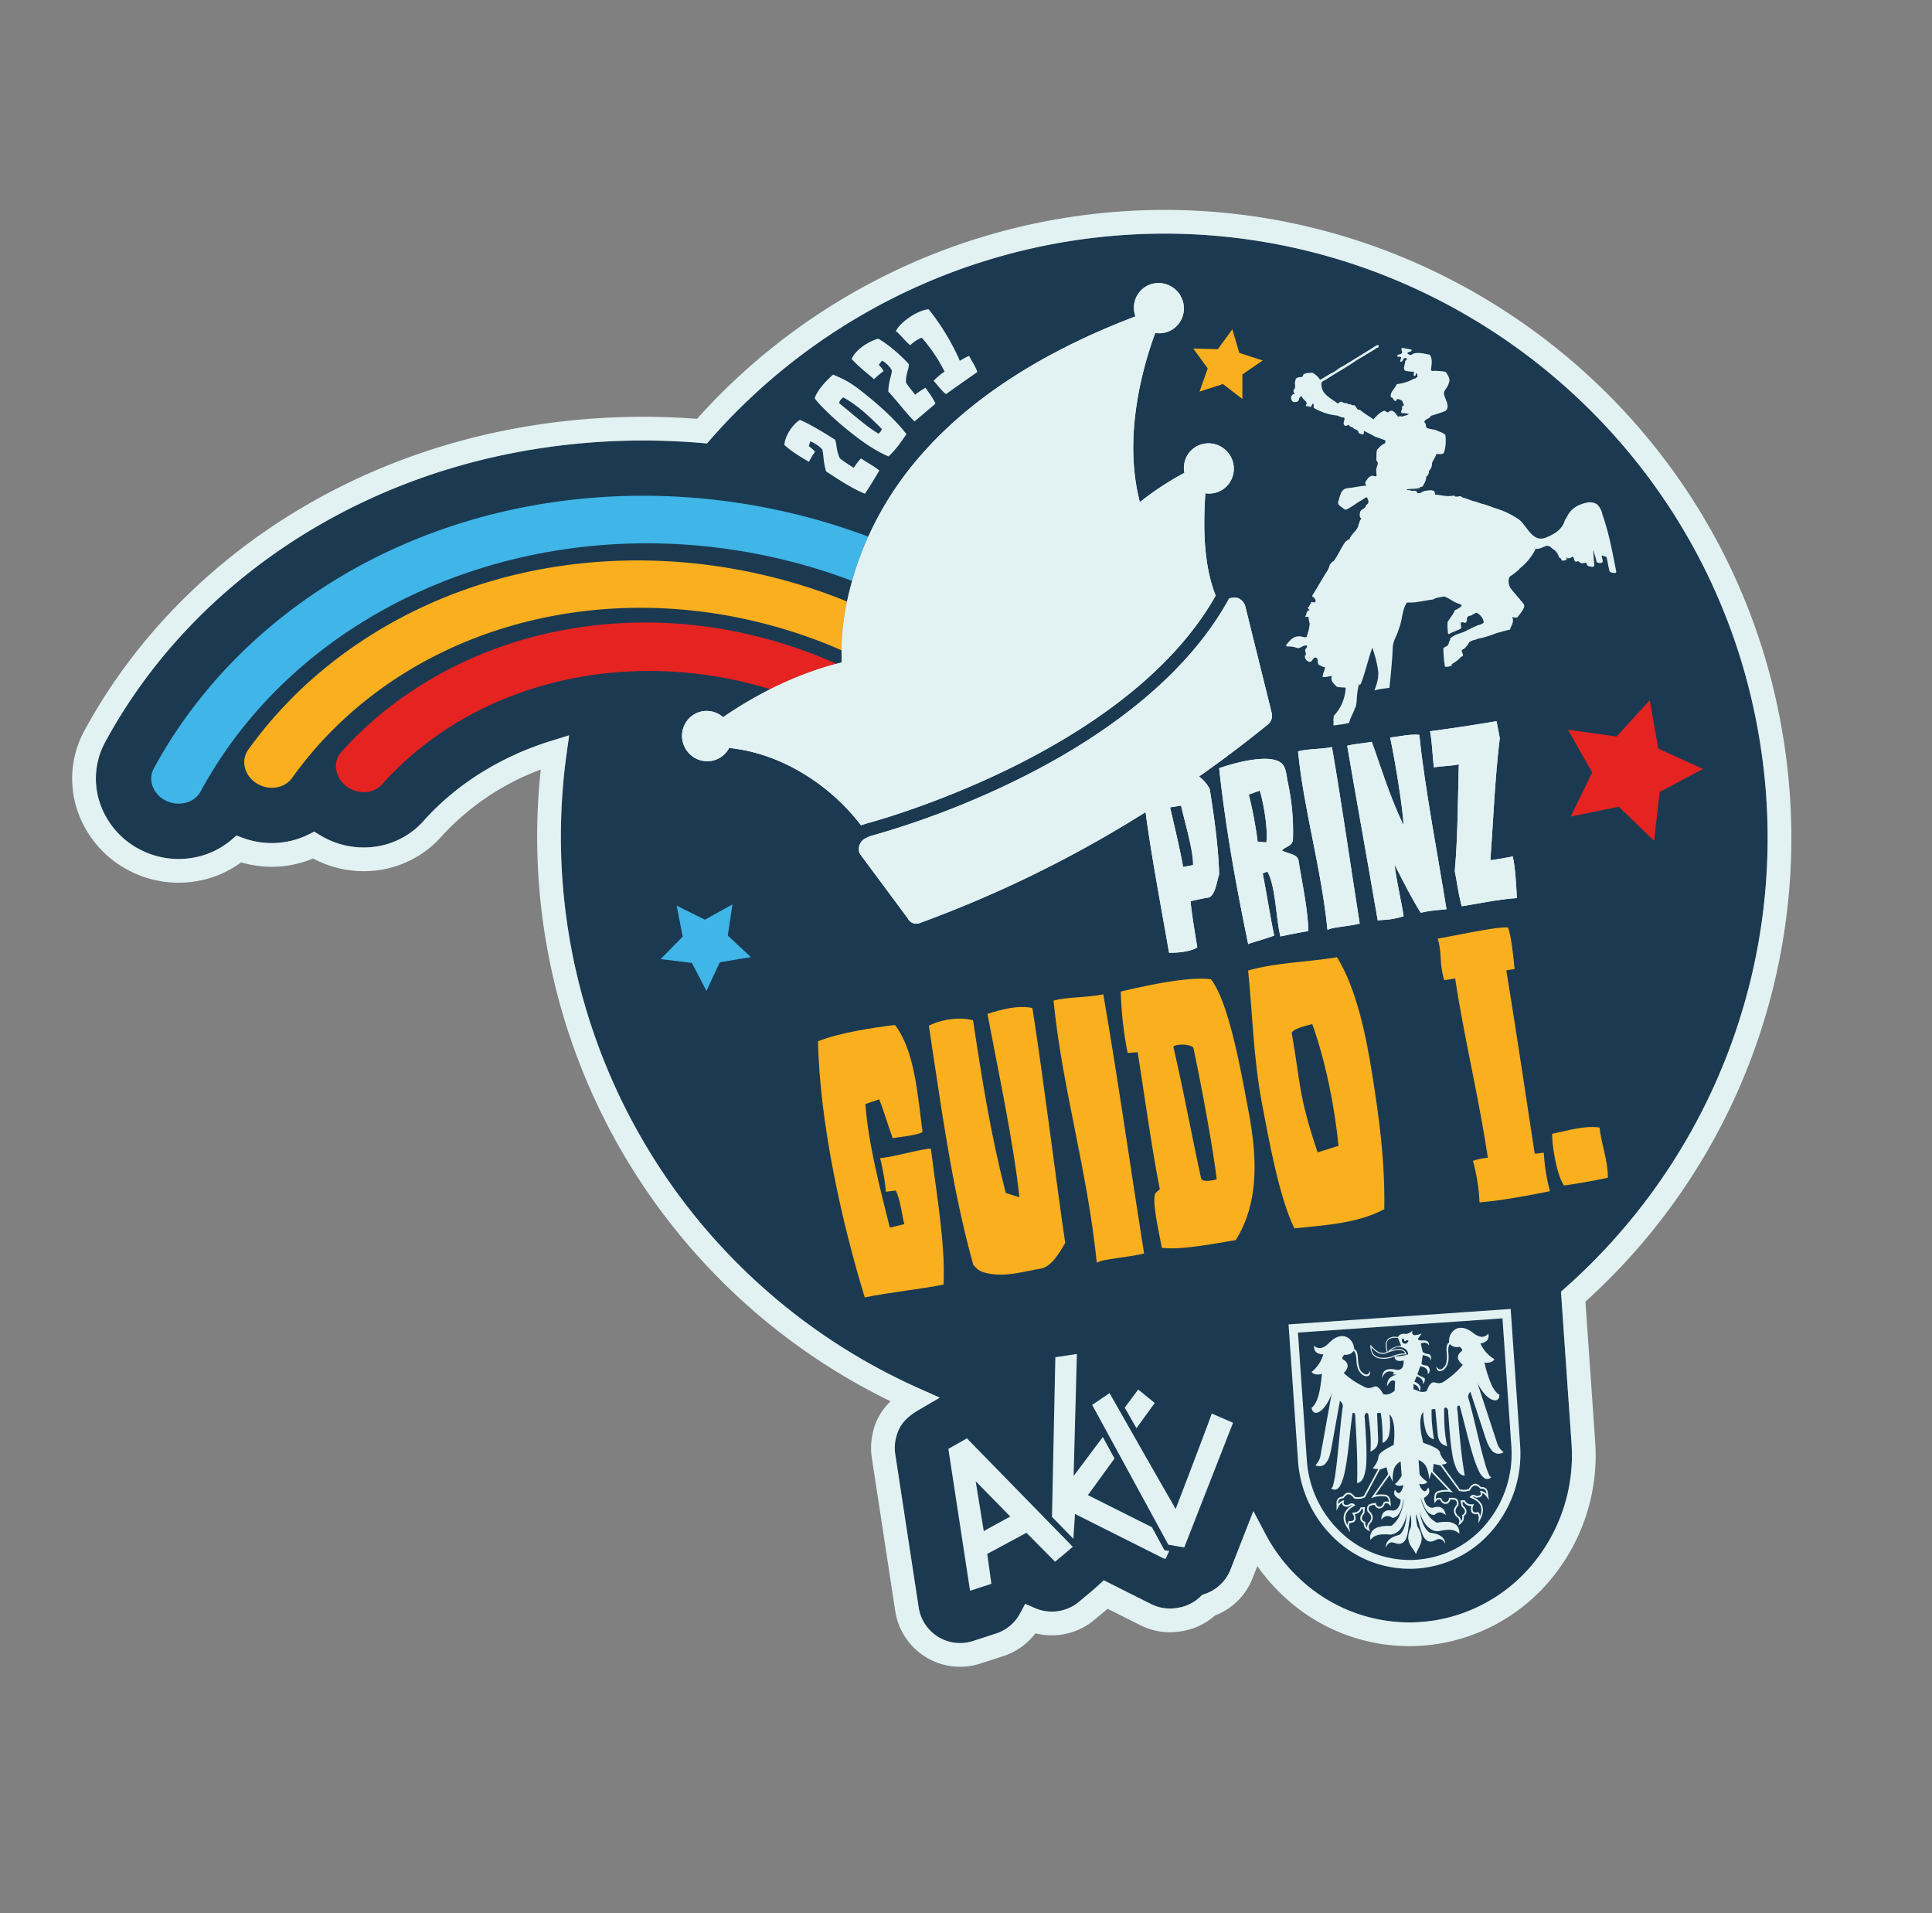
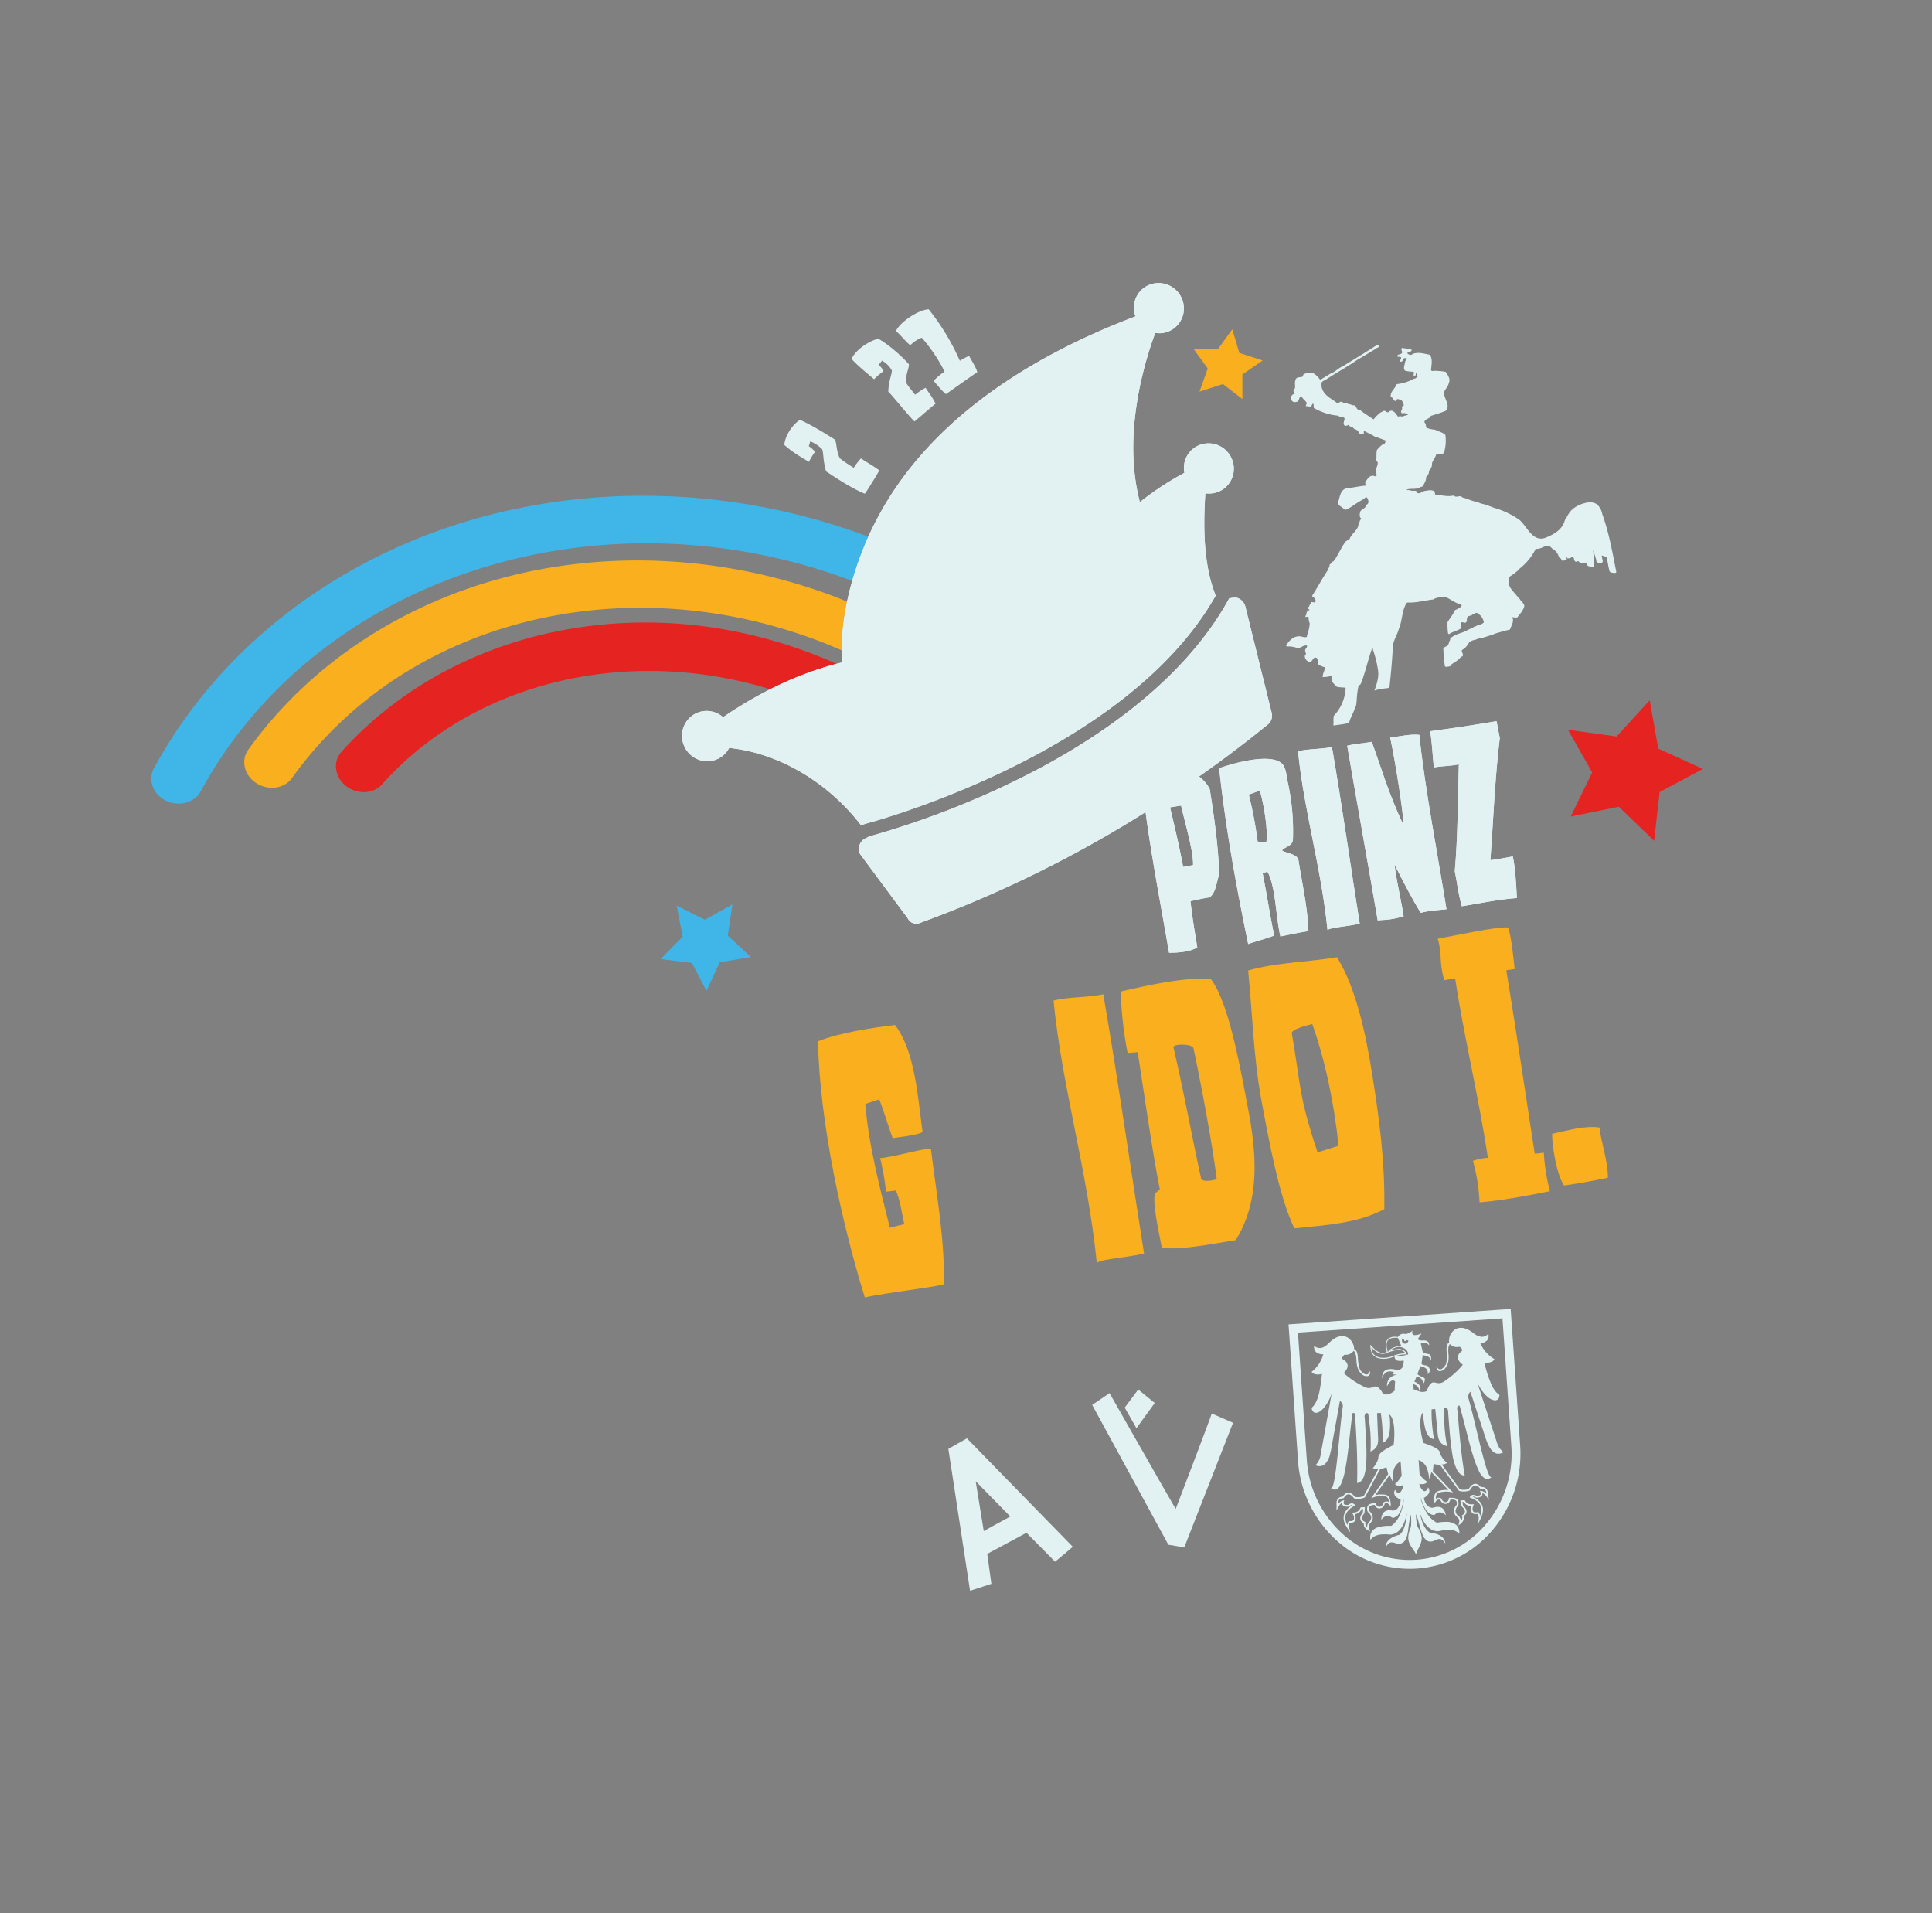
<svg xmlns="http://www.w3.org/2000/svg" id="Ebene_1" data-name="Ebene 1" viewBox="0 0 916.6 907.5">
  <rect x="0" y="0" width="916.6" height="907.5" fill="#808080" stroke="none" />
  <defs>
    <style>.cls-1{fill:#1b3a51;}.cls-2{fill:#e52321;}.cls-3{fill:#f9af1e;}.cls-4{fill:#3fb5e8;}.cls-5{fill:#e2f2f3;}.cls-6{fill:#e3f2f4;}</style>
  </defs>
-   <path class="cls-1" d="M461.635,778.414l10.927-3.55a19.804,19.804,0,0,0,11.377-9.509l2.448-4.562,4.749,2.068a20.192,20.192,0,0,0,19.284-1.904c.815-.568.919-.64,6.033-4.936,1.538-1.292,2.997-2.519,4.349-3.766l2.859-2.635,22.458,11.275a19.81,19.81,0,0,0,11.917,1.885l.84-.129a19.781,19.781,0,0,0,10.621-5.28l.905-.866,1.188-.4a19.838,19.838,0,0,0,12.191-11.555l10.864-27.747,5.729,10.859a79.957,79.957,0,0,0,16.899,21.846,75.863,75.863,0,0,0,54.659,20.017c.634-.029,1.275-.067,1.977-.112,2.197-.153,4.435-.409,6.639-.759a76.362,76.362,0,0,0,46.669-26.798,80.781,80.781,0,0,0,18.345-57.522l-4.98-71.619,2.059-1.835a285.289,285.289,0,0,0,92.364-258.719C810.252,196.297,663.309,89.631,507.443,114.386a286.57,286.57,0,0,0-170.175,93.825l-1.869,2.131-2.826-.236c-48.133-4.027-96.096,2.599-139.072,18.985C130.945,252.948,79.948,296.594,49.904,351.99a36.22,36.22,0,0,0-2.642,28.531,38.85,38.85,0,0,0,19.937,22.857,39.64,39.64,0,0,0,23.77,3.591,37.994,37.994,0,0,0,18.707-8.492l2.503-2.13,3.087,1.137a39.57,39.57,0,0,0,31.037-1.601l2.793-1.4,2.665,1.631a39.703,39.703,0,0,0,26.945,5.411,37.555,37.555,0,0,0,22.121-11.987c15.602-17.473,36.606-30.657,60.743-38.128l8.448-2.613-1.217,8.758a286.546,286.546,0,0,0,167.048,300.949l10.009,4.472-9.471,5.52c-6.014,3.503-10.036,7.135-11.492,14.401a19.789,19.789,0,0,0-.162,6.917l11.112,72.7a19.878,19.878,0,0,0,25.79,15.9Z" />
  <path class="cls-2" d="M396.953,314.913c-41.408-18.401-85.918-24.015-128.816-16.199-41.918,7.637-79.626,28.224-106.18,57.97-4.143,4.642-3.182,11.845,2.145,16.09,5.331,4.244,13.006,3.924,17.148-.718,43.59-48.829,116.604-65.87,184.232-45.102A161.021,161.021,0,0,1,396.953,314.913Z" />
  <path class="cls-3" d="M399.282,308.469a117.434,117.434,0,0,1,2.598-23.088c-1.758-.712-3.494-1.468-5.27-2.144-51.093-19.439-107.15-22.7-157.846-9.181-49.922,13.313-92.892,42.291-120.995,81.598-3.61,5.047-1.884,12.141,3.852,15.839s13.312,2.608,16.923-2.44c52.986-74.109,155.84-100.814,250.125-64.942C392.265,305.479,395.79,306.951,399.282,308.469Z" />
  <path class="cls-4" d="M404.32,275.561a157.214,157.214,0,0,1,6.519-18.405c.372-.874.773-1.727,1.16-2.59q-11.929-4.464-24.276-7.959c-61.752-17.391-127.408-14.901-184.871,7.012-56.697,21.621-102.819,61-129.873,110.885-2.953,5.447-.372,12.298,5.766,15.303s13.511,1.024,16.465-4.42c51.237-94.48,171.71-139.598,286.459-107.282C389.389,270.278,396.937,272.781,404.32,275.561Z" />
  <path class="cls-3" d="M437.685,536.907c-1.295,1.554-14.003,2.801-14.161,3.02-2.023-5.459-4.553-14.111-6.398-18.441l-6.585,2.202c1.541,19.405,6.861,39.557,11.625,58.643l6.864-1.667c-.854-2.947-1.91-12.026-4.07-15.921l-4.727.558c.087-3.096-2.08-14.31-2.724-15.942,5.539-.301,22.497-5.114,24.149-4.413,2.381,19.849,6.974,45.126,5.982,64.354-7.614,1.786-26.366,3.801-37.362,6.126-10.744-34.896-21.419-82.709-22.187-121.5,10.699-4.203,26.325-6.492,36.531-7.727C434.129,498.75,435.345,519.748,437.685,536.907Z" />
-   <path class="cls-3" d="M493.643,601.801c-7.704,1.224-16.672,4.188-25.477,2.119-3.808-.936-4.521-1.786-6.413-3.991-10.23-36.518-15.28-75.591-21.091-113.39,6.248-3.112,14.734-4.265,20.978-2.561,4.586,30.093,8.376,53.957,15.513,81.912l6.49,2.052c-2.803-26.139-10.202-60.602-15.162-86.977,6.585-2.202,14.734-4.265,21.322-2.808,4.983,31.378,11.819,86.545,15.571,111.376C502.806,593.988,498.905,600.965,493.643,601.801Z" />
  <path class="cls-3" d="M520.718,598.849l-.375.06c-4.511-44.169-16.504-83.297-20.507-124.271,6.646-1.827,15.587-1.32,23.608-2.978,7.039,40.684,13.241,84.584,19.329,122.916C535.375,596.521,523.141,597.116,520.718,598.849Z" />
  <path class="cls-3" d="M586.266,588.246c-8.268,1.313-26.188,4.929-35.06,3.641-1.322-7.111-5.165-24.03-2.803-26.14l1.858-1.643c-3.736-18.67-7.529-46.193-10.513-64.983l-4.758.369a176.327,176.327,0,0,1-3.279-29.145c12.815-2.999,31.99-7.2,42.803-5.834,8.486,10.981,14.093,42.647,17.94,63.226C596.268,548.129,597.633,570.066,586.266,588.246ZM566.194,497.04c-1.486-2.076-9.151-1.82-9.506-.416,4.787,20.43,9.169,44.392,13.221,62.627.744,1.038,3.088,1.243,7.35.181C575.226,542.996,570.146,515.869,566.194,497.04Z" />
  <path class="cls-3" d="M598.527,522.343c-3.846-20.58-4.37-42.073-6.376-61.982,13.449-3.869,28.838-4.001,42.15-6.308,9.3,14.896,13.881,37.671,16.686,55.333,3.223,20.294,6.159,41.21,5.765,64.198-12.971,6.876-28.272,7.571-42.672,9.089C606.906,567.822,602.255,542.17,598.527,522.343Zm14.352-32.139c4.196,23.991,3.153,29.551,12.236,56.426l9.909-3.114c-1.827-18.781-6.228-40.428-12.446-57.743C615.715,487.442,612.67,488.889,612.879,490.204Z" />
  <path class="cls-3" d="M758.852,534.829c.849,7.765,4.039,15.733,3.978,23.834-3.352.725-13.626,2.743-20.797,3.689-4.021-5.911-5.874-21.221-5.63-24.535C744.048,536.218,751.76,533.838,758.852,534.829Z" />
  <path class="cls-3" d="M715.465,439.969c-4.036-.585-20.224,2.858-33.404,5.305,0,0,1.053,2.285,1.45,9.127a43.244,43.244,0,0,0,1.676,10.553l5.186-.824c4.237,27.959,11.074,55.572,15.507,85.069a25.909,25.909,0,0,0-7.081,1.465,85.859,85.859,0,0,1,3.125,19.68c9.401-.744,21.014-2.795,33.404-5.305a91.893,91.893,0,0,1-2.899-18.256c-1.397.183-2.841.346-4.301.497-4.306-27.919-8.723-57.919-13.497-87.002l3.96-.629C717.761,451.815,716.924,444.026,715.465,439.969Z" />
  <path class="cls-5" d="M539.166,677.474l8.678-11.966-7.837-6.387s-2.656,3.563-6.4,8.583C535.209,670.52,537.113,673.867,539.166,677.474Z" />
  <path class="cls-5" d="M557.783,715.778s17.318-45.186,17.093-45.273L585,674.894l-23.15,59.124-7.546-1.262-36.141-66.334,8.24-5.593s27.259,47.977,31.38,54.949Z" />
  <rect class="cls-5" x="527.848" y="678.422" width="0" height="11.551" transform="translate(-263.011 335.929) rotate(-28.583)" />
  <path class="cls-5" d="M508.754,733.519,458.723,682.273c-.09.15-8.831,4.952-8.79,5.003l10.287,67.302,10.118-3.287-1.956-14.193,18.609-10.019c.062.104,13.618,13.744,13.572,13.732.131-.091,8.475-7.064,8.432-7.114Zm-42.023-7.216L462.9,702.628l16.412,16.743S466.736,726.175,466.731,726.302Z" />
  <polygon class="cls-5" points="508.919 733.66 508.924 733.644 508.852 733.591 508.919 733.66" />
  <polygon class="cls-5" points="499.005 723.549 502.616 727.231 499.005 723.533 499.005 723.549" />
-   <path class="cls-5" d="M553.832,735.581l-1.375-.23-.667-1.225-5.284-9.698-30.361-15.211,12.604-17.379-5.55-10.186c-7.153,9.579-13.873,18.564-13.853,18.477l1.571-57.886-10.234,1.56-1.593,75.716,10.138,10.384c.324-4.59.782-11.753.784-11.76l42.362,21.269.659-.101,1.71-3.579Z" />
  <path class="cls-5" d="M721.186,685.387l-4.482-64.487-105.385,7.324,4.482,64.488a56.015,56.015,0,0,0,18.077,37.761,51.525,51.525,0,0,0,37.105,13.643q.666-.029,1.333-.075a51.396,51.396,0,0,0,36.192-18.756A56.015,56.015,0,0,0,721.186,685.387Zm-50.381,54.544a47.365,47.365,0,0,1-34.106-12.557A51.843,51.843,0,0,1,619.98,692.421l-4.191-60.308,97.026-6.744,4.192,60.31a51.854,51.854,0,0,1-11.723,36.93,47.24,47.24,0,0,1-33.259,17.253Q671.415,739.904,670.805,739.931Z" />
  <path class="cls-5" d="M710.683,685.643a18.559,18.559,0,0,1-.719-2.072q-.396-1.202-.79-2.406-4.153-12.665-8.306-25.331a25.382,25.382,0,0,0,2.317,3.928c1.326,1.822,3.116,3.788,5.28,4.361a2.464,2.464,0,0,0,1.897-.146,2.12,2.12,0,0,0,.928-1.573,4.163,4.163,0,0,0,.038-.632c-.004-.149.014-.198-.113-.272-.105-.061-.208-.128-.309-.196a6.582,6.582,0,0,1-1.215-1.104,14.445,14.445,0,0,1-2.116-3.441,56.049,56.049,0,0,1-3.326-10.461,5.567,5.567,0,0,0,3.761-.509,2.706,2.706,0,0,0,.887-.881c.099-.163.114-.171-.056-.273-.129-.078-.256-.159-.383-.241-.254-.163-.504-.334-.75-.509a16.213,16.213,0,0,1-5.358-6.633,5.202,5.202,0,0,0,3.272-1.548,3.444,3.444,0,0,0,.454-3.051,3.955,3.955,0,0,1-3.021,1.472,6.426,6.426,0,0,1-3.3-1.236c-.842-.555-1.612-1.22-2.479-1.735a9.912,9.912,0,0,0-2.296-1.022,5.974,5.974,0,0,0-3.81.066,6.176,6.176,0,0,0-3.676,5.322,7.038,7.038,0,0,0-.017.905c.005.139.017.278.031.417a1.441,1.441,0,0,0-.292.183,2.534,2.534,0,0,0-.794,1.454,8.099,8.099,0,0,0-.098,2.58,22.443,22.443,0,0,1,.121,3.06,13.069,13.069,0,0,1-.389,2.829,3.355,3.355,0,0,1-.761,1.232,5.934,5.934,0,0,1-.79.82,1.833,1.833,0,0,1-1.58.529,2.654,2.654,0,0,1-1.467-1.446c-.023,1.158.462,2.335,1.682,2.331a3.576,3.576,0,0,0,2.659-1.575,7.054,7.054,0,0,0,1.35-3.272,13.332,13.332,0,0,0,.104-2.425c-.038-.982-.188-1.947-.153-2.931a5.181,5.181,0,0,1,.395-2.058c.058-.121.331-.634.453-.505a4.445,4.445,0,0,0,.653.57,4.239,4.239,0,0,0,1.873.735,4.987,4.987,0,0,0,1.253.011,6.153,6.153,0,0,0,.643-.106c.192-.041.366.165.513.296.393.348,1.236,1.24.591,1.752a7.278,7.278,0,0,0-.771.692,3.305,3.305,0,0,0-1.041,2.346c.053,1.482,1.294,2.635,2.335,3.428a36.623,36.623,0,0,1-7.717,7.091,11.436,11.436,0,0,1-1.881,1.257,4.698,4.698,0,0,1-1.298.372,5.594,5.594,0,0,1-2.015-.208,2.455,2.455,0,0,0-1.689.003,4.907,4.907,0,0,0-1.826,2.316c-.205.408-.394.824-.575,1.244l-.142.333c-.063.153-.125.148-.268.2a5.082,5.082,0,0,1-.644.187,4.942,4.942,0,0,1-2.426-.09,7.675,7.675,0,0,1-1.147-.435,5.274,5.274,0,0,0-1.081-.465c-.14-.032-.281-.056-.424-.076-.157-.021-.213.038-.219-.157-.009-.26-.018-.518-.027-.779q-.027-.781-.053-1.558a4.028,4.028,0,0,1,1.807.934,3.952,3.952,0,0,1,.995,2.328,2.135,2.135,0,0,0,.02-2.845,5.164,5.164,0,0,0-2.369-1.601q.555-1.306,1.107-2.611a6.756,6.756,0,0,1,1.8.958,2.818,2.818,0,0,1,1.144,2.757,3.049,3.049,0,0,0,.919-1.925,3.208,3.208,0,0,0-.015-.574c-.019-.179-.218-.31-.349-.415a3.371,3.371,0,0,0-.794-.453,7.508,7.508,0,0,1-1.794-.874,3.797,3.797,0,0,1-.475-.443c-.142-.16.077-.509.148-.702.166-.449.332-.895.497-1.344q.268-.733.541-1.466c.054-.139.033-.254.19-.226.095.016.193.035.288.056.153.03.305.068.456.108a4.951,4.951,0,0,1,1.673.745,2.713,2.713,0,0,1,.968,2.863,2.366,2.366,0,0,0,.974-2.293,3.439,3.439,0,0,0-.625-1.321,2.024,2.024,0,0,0-1.151-.547c-.396-.098-2.197-.278-2.102-.953q.279-1.97.557-3.942a8.003,8.003,0,0,1,2.8.852,2.555,2.555,0,0,1,1.149,1.871,9.239,9.239,0,0,0,.036-1.427c-.056-.873-.356-1.601-1.202-1.81a6.917,6.917,0,0,1-2.185-.574,2.549,2.549,0,0,1-.56-.476,1.883,1.883,0,0,1-.192-.69c-.059-.257-.12-.514-.182-.77-.133-.559-.263-1.115-.395-1.671-.059-.257-.12-.514-.182-.77.184-.084.374-.159.564-.225a2.62,2.62,0,0,1,3.364,1.103,2.083,2.083,0,0,0-.919-2.086,4.534,4.534,0,0,0-2.111-.302,3.424,3.424,0,0,1-1.866-.26.829.829,0,0,1-.256-.255c-.134-.217-.117-.305.028-.515l1.61-2.33a7.996,7.996,0,0,1-3.491.824c-1.087-.124-1.119-1.207-.895-2.134-.105.101-.213.203-.323.299a5.153,5.153,0,0,1-1.708,1.028,6.044,6.044,0,0,1-1.292.287,3.642,3.642,0,0,0-1.101-.125,2.895,2.895,0,0,0-1.907.865,4.327,4.327,0,0,0-.44.516c-.084.116-.082.173-.209.161l-.602-.061a5.365,5.365,0,0,0-3.767.777,4.196,4.196,0,0,0-1.275,3.763,11.745,11.745,0,0,0,.339,2.042c.042.178.089.356.138.533.015.049-.38.173-.442.198a3.969,3.969,0,0,1-.887.254c-2.749.372-4.679-1.93-6.457-3.83a8.66,8.66,0,0,0,.749,4.09,4.942,4.942,0,0,0,2.96,2.269,9.958,9.958,0,0,0,4.025.226,15.228,15.228,0,0,0,1.957-.408,17.494,17.494,0,0,0,1.75-.653,2.09,2.09,0,0,0,1.182,1.946,5.117,5.117,0,0,0,3.137-.06,6.511,6.511,0,0,1-.498,3.21,2.526,2.526,0,0,1-2.502,1.298c-.774-.033-1.513-.293-2.286-.349a7.723,7.723,0,0,0-2.138.103,3.174,3.174,0,0,0-2.26,1.609,6.545,6.545,0,0,0-.559,2.795,5.256,5.256,0,0,1,2.019-3.037,4.093,4.093,0,0,1,3.682.106q-.286.484-.577.963c.719.028,1.435.056,2.153.082a6.318,6.318,0,0,0-3.814,1.845,5.092,5.092,0,0,0-1.063,3.68c.72-1.367,2.005-3.732,3.727-2.407.167.128.053.628.04.844-.016.26-.03.52-.044.779-.028.517-.059,1.037-.086,1.556-.019.352.077,1.41-.277,1.553a7.451,7.451,0,0,0-.975.638,5.949,5.949,0,0,1-2.188.871,4.822,4.822,0,0,1-1.333.019,5.614,5.614,0,0,1-.677-.127c-.122-.207-.244-.411-.37-.615a8.097,8.097,0,0,0-2.352-2.811,1.902,1.902,0,0,0-1.696-.095,9.078,9.078,0,0,1-1.948.6,4.25,4.25,0,0,1-1.351-.071,7.817,7.817,0,0,1-1.97-.845,37.836,37.836,0,0,1-9.071-6.19c.965-.971,2.109-2.395,1.805-3.947a3.523,3.523,0,0,0-1.472-2.066c-.268-.199-.74-.377-.923-.666-.394-.625.458-1.548.835-1.919.143-.143.531-.039.732-.042a5.453,5.453,0,0,0,.609-.04,4.623,4.623,0,0,0,1.07-.255,4.234,4.234,0,0,0,1.628-1.088,4.341,4.341,0,0,0,.319-.389c.102-.142.129-.094.251.017a2.229,2.229,0,0,1,.444.594,6.617,6.617,0,0,1,.608,2.188c.134.966.11,1.948.233,2.917a12.05,12.05,0,0,0,.488,2.281,6.73,6.73,0,0,0,1.9,2.931,3.322,3.322,0,0,0,2.846.954c1.082-.274,1.306-1.46,1.138-2.501a2.828,2.828,0,0,1-1.138,1.581,1.591,1.591,0,0,1-1.469-.09,6.527,6.527,0,0,1-1.73-1.409,5.222,5.222,0,0,1-.935-2.286,17.902,17.902,0,0,1-.435-2.706c-.077-.881-.064-1.77-.211-2.643-.178-1.043-.562-2.39-1.63-2.739a6.74,6.74,0,0,0-2.764-5.284c-2.359-1.624-5.2-.864-7.351.731-1.533,1.132-2.694,2.779-4.424,3.609a3.928,3.928,0,0,1-4.436-.637,3.447,3.447,0,0,0,.872,2.959,5.202,5.202,0,0,0,3.454,1.081,16.226,16.226,0,0,1-4.389,7.311c-.243.23-.488.453-.741.667-.138.119-.277.234-.418.347.048.07.101.139.156.204a2.725,2.725,0,0,0,1.024.737,5.637,5.637,0,0,0,3.736-.042c-.168,1.699-.364,3.395-.62,5.082-.463,3.052-1.044,6.35-2.584,9.01a7.547,7.547,0,0,1-1.001,1.381,5.289,5.289,0,0,1-.592.547c-.156.123-.065.389-.026.583a2.389,2.389,0,0,0,1,1.643c1.381.827,3.095-.43,4.078-1.382a18.98,18.98,0,0,0,4.413-7.887q-.931,5.182-1.865,10.364-1.182,6.559-2.362,13.118c-.386,2.149-.803,4.296-1.149,6.454a8.42,8.42,0,0,1-2.402,4.471,4.137,4.137,0,0,0,4.381-.414,9.527,9.527,0,0,0,2.551-4.83c.516-1.87.802-3.813,1.147-5.728q.59-3.269,1.183-6.536,1.184-6.539,2.365-13.072a3.228,3.228,0,0,1,.929,1.082,2.48,2.48,0,0,1,.459,1.438c-.764,5.342-1.248,10.735-1.776,16.113-.524,5.339-1.004,10.693-1.78,15.995a38.446,38.446,0,0,1-.996,5.134c-.118.406-.48,1.915-1.121,1.722a3.029,3.029,0,0,0,2.165.649c1.286-.211,2.108-1.552,2.649-2.698a27.458,27.458,0,0,0,1.856-6.233c1.217-5.948,1.77-12.051,2.447-18.094.18-1.597.36-3.191.553-4.787.095-.776.19-1.552.292-2.326.053-.395.105-.79.158-1.183.024-.187.03-.856.188-.922a.9.9,0,0,1,.726-.064,1.174,1.174,0,0,1,.483.862,16.45,16.45,0,0,1,.099,2.372q.098,1.659.192,3.32c.502,8.869.904,17.756.619,26.634,1.633-.164,2.65-1.572,3.226-3.098a23.73,23.73,0,0,0,1.163-7.249c.159-3.477.031-6.971-.145-10.448-.097-1.923-.215-3.845-.337-5.767q-.095-1.46-.187-2.922c-.032-.488-.039-.986-.116-1.469a3.235,3.235,0,0,1-.021-.962c.091-.668.815-1.817,1.512-1.069.403.432.287,1.067.368,1.609.163,1.088.309,2.174.438,3.266a72.131,72.131,0,0,1,.452,13.156,5.899,5.899,0,0,0,2.869-2.239c1.04-1.796.741-4.09.659-6.101q-.136-3.335-.271-6.666c-.024-.578-.046-1.155-.07-1.733-.012-.265-.021-.532-.033-.799-.005-.133-.012-.267-.016-.4-.005-.178-.078-.262.114-.276l1.602-.111c.089.523.173,1.046.249,1.572a79.545,79.545,0,0,1,.622,12.634c1.896-.654,2.864-2.477,3.256-4.471a30.832,30.832,0,0,0-.021-9.026,5.074,5.074,0,0,1,1.429,2.215,15.086,15.086,0,0,1,.798,3.768,34.038,34.038,0,0,1,.085,5.18q-.078,1.54-.249,3.074c-.026.251-.037.264-.249.372-.106.056-.214.111-.323.167-.208.106-.413.214-.619.322-.375.2-.751.4-1.123.607a23.704,23.704,0,0,0-3.257,2.06,4.988,4.988,0,0,0-1.451,1.621,2.888,2.888,0,0,0-.253.778,6.21,6.21,0,0,1-.088.908,11.427,11.427,0,0,1-2.535,4.405,3.61,3.61,0,0,0,2.627.335q-.66,1.231-1.32,2.459-1.961,3.65-3.921,7.299c-.31.578-.62,1.153-.93,1.731-.213.395-.424.79-.637,1.184-.059.109-.099.259-.215.303-.136.051-.272.099-.409.143a7.448,7.448,0,0,1-3.487.268.457.457,0,0,1-.355-.232c-.103-.126-.205-.254-.317-.372a8.121,8.121,0,0,0-.743-.711,3.107,3.107,0,0,0-1.742-.749,2.62,2.62,0,0,0-1.797.661,4.805,4.805,0,0,0-.688.714c-.108.131-.203.27-.301.41-.1.142-.229.126-.393.151a2.766,2.766,0,0,0-2.574,2.457,18.842,18.842,0,0,0-.003,1.971c-.002.735-.037,1.47-.058,2.204.685-1.309,1.316-3.036,2.635-3.762-.042,1.306,1.083,1.807,2.125,1.851a6.211,6.211,0,0,0,.8-.021.666.666,0,0,0,.436-.149c.081-.06.161-.119.244-.175a1.624,1.624,0,0,1,1.279-.38c-1.885,1.141-3.675,2.797-4.058,5.197-.468,2.947,1.611,5.497,3.094,7.725l-.349-1.562a9.129,9.129,0,0,1-.268-1.346,3.09,3.09,0,0,1,.083-.945,4.427,4.427,0,0,1,.144-.47c.081-.223.095-.213.322-.203a2.888,2.888,0,0,0,1.797-.434c1.18-.876.894-2.45.332-3.659a4.262,4.262,0,0,0,2.295-.977,4.195,4.195,0,0,0,.778-.963c.05-.079.204-.49.279-.496l.683-.048c-.035.456-.07.909-.104,1.365a.607.607,0,0,1-.074.353c-.074.092-.145.186-.214.281-.15.21-.293.423-.424.648a2.935,2.935,0,0,0-.326,2.759,3.078,3.078,0,0,0,1.391,1.298,5.924,5.924,0,0,1,.089.88,3.652,3.652,0,0,0,.266.824c.549,1.21,1.782,1.728,2.826,2.313a4.944,4.944,0,0,1-.749-2.599,2.303,2.303,0,0,1,.305-.912c.19-.265.461-.478.663-.735a4.43,4.43,0,0,0,.886-1.815,4.009,4.009,0,0,0-1.549-3.604,2.135,2.135,0,0,1-.253-1.899c.23-.614.966-.823,1.51-.936.3-.064.606-.111.91-.15.098-.011.195-.025.293-.036.061-.007.058.069.082.122a2.966,2.966,0,0,0,.226.449,2.474,2.474,0,0,0,1.528,1.137,2.611,2.611,0,0,0,2.908-2.13c.059-.206.469-.307.649-.345a1.272,1.272,0,0,1,.818.101,5.871,5.871,0,0,1,1.445,1.36,10.546,10.546,0,0,0-.537-3.871,2.682,2.682,0,0,0-1.286-1.408,5.228,5.228,0,0,0-1.787-.315,12.343,12.343,0,0,0-3.693.264c.661-.934,1.324-1.864,1.985-2.798q2.38-3.359,4.763-6.714.769,1.622,1.535,3.245a17.278,17.278,0,0,1,.447-5.757,6.295,6.295,0,0,1,3.271-3.927l.463,6.655c.019.269-.242.564-.378.784-.125.206-.256.407-.391.606-.251.37-.515.732-.793,1.076a9.49,9.49,0,0,1-1.621,1.61c1.145,1.122,2.603.916,3.961.469a5.877,5.877,0,0,1-1.454,3.485c-1.002.862-1.948-.325-2.434-1.23a2.511,2.511,0,0,0-.085,2.639,4.036,4.036,0,0,0,1.135,1.141,8.262,8.262,0,0,0,.863.524c.166.087.335.171.505.251.128.06.218.042.213.203-.002.069-.004.138-.009.207a5.977,5.977,0,0,1-1.667,4.074,3.14,3.14,0,0,1-1.695.807,6.979,6.979,0,0,1-1.234-.134,7.375,7.375,0,0,0-1.005.001,3.523,3.523,0,0,0-2.721,1.368,5.627,5.627,0,0,0-.824,3.139,6.699,6.699,0,0,1,.426-.522,3.7,3.7,0,0,1,1.931-1.21,3.368,3.368,0,0,1,2.172.353,5.863,5.863,0,0,1,.651.378.498.498,0,0,0,.51.065,4.512,4.512,0,0,0,.874-.308,4.395,4.395,0,0,0,1.43-1.105,9.349,9.349,0,0,0,1.715-3.521c.406-1.374.681-2.79,1.033-4.181a25.602,25.602,0,0,1-2.081,8.069,13.636,13.636,0,0,1-2.099,3.202,11.687,11.687,0,0,1-1.351,1.289c-.141.113-.284.226-.43.332-.135.101-.349.047-.512.045-.351-.005-.701-.004-1.051.002a17.715,17.715,0,0,0-4.273.519,6.926,6.926,0,0,0-2.728,1.325,4.872,4.872,0,0,0-1.333,4.802,5.898,5.898,0,0,1,1.983-1.738,9.239,9.239,0,0,1,3.797-.88,22.816,22.816,0,0,1,2.471.016,9.479,9.479,0,0,0,1.415.069,6.156,6.156,0,0,0,.95-.167,6.614,6.614,0,0,0,3.255-2.085c2.021-2.281,2.965-5.531,3.461-8.577-.192,1.49-.333,2.988-.582,4.468a13.993,13.993,0,0,1-1.444,4.562,7.442,7.442,0,0,1-1.421,1.818,1.615,1.615,0,0,1-.639.221q-.276.081-.551.169c-.349.114-.698.234-1.041.37a8.28,8.28,0,0,0-3.298,2.132,4.83,4.83,0,0,0-1.162,3.339,5.196,5.196,0,0,1,1.591-2.176c.975-.635,2.049-.3,3.069.02a3.77,3.77,0,0,0,3.995-.653c1.393-1.432,1.739-3.837,2.034-5.787a59.247,59.247,0,0,1,1.163-7.116,20.55,20.55,0,0,1,.265,3.214c.002.561-.02,1.126-.064,1.685a4.645,4.645,0,0,1-.283,1.526,10.883,10.883,0,0,0-1.072,4.772,7.411,7.411,0,0,0,1.006,3.3c.546.967,1.224,1.836,1.824,2.763.157.243.309.491.452.745.089.159.235.609.403.597.084-.006.264-.65.311-.763.102-.247.211-.491.327-.733.971-2.036,2.234-3.958,2.025-6.373a10.683,10.683,0,0,0-1.695-4.56,4.975,4.975,0,0,1-.519-1.599q-.163-.761-.269-1.534a20.554,20.554,0,0,1-.183-3.22c1.44,3.3,1.781,7.051,3.395,10.273a5.716,5.716,0,0,0,1.677,2.152,3.182,3.182,0,0,0,2.455.5c1.307-.235,2.433-1.289,3.799-1.141,1.179.126,1.939,1.179,2.589,2.135a4.833,4.833,0,0,0-1.304-2.856,7.367,7.367,0,0,0-3.354-1.814,16.802,16.802,0,0,0-2.262-.459,1.285,1.285,0,0,1-.646-.17c-.152-.108-.299-.224-.443-.345a7.693,7.693,0,0,1-.789-.776c-2.148-2.447-2.754-5.988-3.606-9.093,1.042,3.371,2.779,7.168,5.856,8.886a5.641,5.641,0,0,0,3.954.655,19.274,19.274,0,0,1,4.628-.55,6.402,6.402,0,0,1,4.579,1.843,5.103,5.103,0,0,0-1.377-4.106,7.395,7.395,0,0,0-5.038-1.495,21.401,21.401,0,0,0-2.261.116q-.665.07-1.325.168c-.218.031-.433.067-.648.102-.159-.085-.319-.175-.474-.267a12.333,12.333,0,0,1-3.319-2.922,23.419,23.419,0,0,1-3.975-8.802c.064.158.127.314.189.472.525,1.335,1,2.696,1.628,3.983a8.018,8.018,0,0,0,2.31,3.065,4.264,4.264,0,0,0,1.668.74,4.829,4.829,0,0,0,.548.076c.083.008.166.011.248.015.082-.079.168-.156.254-.231a4.961,4.961,0,0,1,1.014-.693c1.509-.757,3.012-.141,4.17,1.04-.277-1.716-1.031-3.433-2.75-3.866a4.817,4.817,0,0,0-1.784-.068,8.931,8.931,0,0,0-1.143.231,2.599,2.599,0,0,1-1.043.15,4.141,4.141,0,0,1-3.005-2.493,7.364,7.364,0,0,1-.447-1.166c-.055-.193-.105-.389-.146-.587-.023-.101-.042-.203-.06-.305-.027-.161.067-.156.183-.23a7.018,7.018,0,0,0,1.83-1.599,2.533,2.533,0,0,0-.063-3.247c-.359.964-1.129,2.27-2.241,1.555a5.87,5.87,0,0,1-1.922-3.25c1.405.255,2.88.258,3.858-1.012a9.715,9.715,0,0,1-1.907-1.443c-.353-.335-.689-.692-1.012-1.061-.159-.184-.317-.37-.472-.56a1.043,1.043,0,0,1-.335-.666l-.453-6.523a6.312,6.312,0,0,1,3.818,3.512,17.56,17.56,0,0,1,1.206,5.567q.537-1.713,1.071-3.426l2.254,2.392q2.87,3.046,5.744,6.094a12.147,12.147,0,0,0-3.563.222,6.192,6.192,0,0,0-1.727.512,2.572,2.572,0,0,0-1.158,1.486,9.898,9.898,0,0,0-.047,4.069c.469-.664.978-1.714,1.865-1.76a1.381,1.381,0,0,1,.815.168c.09.076.128.266.189.376a3.505,3.505,0,0,0,.266.433,2.69,2.69,0,0,0,1.574,1.067,2.239,2.239,0,0,0,1.897-.5,2.316,2.316,0,0,0,.561-.719,2.567,2.567,0,0,0,.196-.469c.057-.196.031-.341.23-.343,1.096-.012,2.841-.11,2.937,1.481a2.609,2.609,0,0,1-.066,1.03,2.704,2.704,0,0,1-.329.41c-.101.135-.201.273-.292.416a4.024,4.024,0,0,0-.681,1.826,4.109,4.109,0,0,0,1.885,3.473,2.187,2.187,0,0,1,.667,1.662,8.339,8.339,0,0,1-.475,1.988,7.522,7.522,0,0,0,2.141-1.944,3.496,3.496,0,0,0,.451-1.226,3.384,3.384,0,0,0,.037-.646q-.005-.178-.025-.355c-.021-.166-.044-.178.051-.29.214-.251.516-.414.727-.682a2.446,2.446,0,0,0,.429-.81,2.526,2.526,0,0,0-.211-1.821,5.988,5.988,0,0,0-1.24-1.601c-.187-.186-.203-.581-.26-.845l-.191-.866.702-.049c.048-.003.282.399.327.454a4.193,4.193,0,0,0,.904.846,4.268,4.268,0,0,0,2.408.65,3.813,3.813,0,0,0-.044,2.654,1.952,1.952,0,0,0,1.514,1.122,3.63,3.63,0,0,0,.944.017,1.944,1.944,0,0,1,.501-.078c.076.034.176.324.213.404a3.304,3.304,0,0,1,.305,1.719c-.066.804-.131,1.605-.197,2.409,1.004-2.089,2.286-4.234,2.212-6.686-.09-3.048-2.535-4.943-4.954-5.982a1.64,1.64,0,0,1,1.34.211q.164.085.328.176a.716.716,0,0,0,.419.037,5.738,5.738,0,0,0,.763-.09c1.021-.206,2.053-.832,1.831-2.124,1.404.532,2.27,2.162,3.13,3.361-.144-.858-.319-1.718-.413-2.586-.14-1.291-.308-2.747-1.595-3.31a3.369,3.369,0,0,0-.92-.261c-.268-.032-.762.042-.971-.102-.255-.175-.476-.487-.719-.69a4.381,4.381,0,0,0-.822-.527c-1.272-.642-2.531.045-3.383,1.071a6.591,6.591,0,0,0-.557.783c-.092.151-.157.343-.318.395-.137.044-.274.083-.411.12a6.918,6.918,0,0,1-1.71.24,8.238,8.238,0,0,1-1.794-.18c-.318-.067-.53-.545-.722-.808-.187-.257-.375-.514-.564-.771q-1.264-1.732-2.532-3.462-2.512-3.428-5.017-6.859a2.896,2.896,0,0,0,1.373-.107,3.456,3.456,0,0,0,1.182-.588,11.427,11.427,0,0,1-3.12-4.012,6.288,6.288,0,0,1-.213-.887,2.883,2.883,0,0,0-.358-.735,4.966,4.966,0,0,0-1.661-1.405,23.602,23.602,0,0,0-3.51-1.59c-.433-.167-.868-.327-1.304-.484-.223-.078-.444-.157-.664-.235-.115-.042-.232-.082-.347-.122-.164-.057-.141-.125-.183-.294q-.379-1.495-.672-3.01a34.057,34.057,0,0,1-.632-5.142,15.202,15.202,0,0,1,.269-3.842,5.121,5.121,0,0,1,1.111-2.392,30.55,30.55,0,0,0,1.254,9.014c.667,1.895,1.878,3.528,3.818,3.908-.4-2.557-.748-5.122-.948-7.705-.101-1.323-.164-2.649-.18-3.976-.01-.705-.004-1.408.014-2.11.001-.089.004-.176.007-.266-.036-.13.006-.177.128-.142l.492-.034.864-.06c.26-.018.245-.029.274.249.014.132.025.266.039.398.025.266.053.53.078.796.053.532.103,1.062.157,1.594q.164,1.661.327,3.32.164,1.661.327,3.32c.103,1.051.163,2.118.345,3.158a5.892,5.892,0,0,0,1.687,3.482,6.799,6.799,0,0,0,2.627,1.264,71.332,71.332,0,0,1-1.361-12.564q-.041-1.58-.034-3.162c.001-.449-.018-.878-.051-1.322a1.863,1.863,0,0,1,.073-.733c.291-.851,1.178-.544,1.546.069a4.048,4.048,0,0,1,.348,1.908q.109,1.462.219,2.92c.143,1.929.291,3.861.455,5.788.3,3.528.642,7.064,1.242,10.555a26.502,26.502,0,0,0,2.188,7.634c.781,1.516,2.011,2.905,3.739,2.84q-.702-4.076-1.228-8.184c-.572-4.402-1.018-8.819-1.413-13.24q-.296-3.314-.559-6.63c-.047-.574-.091-1.15-.138-1.724-.036-.453-.145-.899-.192-1.351a3.527,3.527,0,0,1,.074-1.599.614.614,0,0,1,.566-.426,1.448,1.448,0,0,1,.409.056c.166.043.262.705.314.887.422,1.5.825,3.008,1.221,4.519.82,3.128,1.601,6.267,2.414,9.398.768,2.953,1.557,5.904,2.462,8.813a49.541,49.541,0,0,0,2.615,6.957,8.855,8.855,0,0,0,2.872,3.828,2.601,2.601,0,0,0,3.234-.573.4.4,0,0,1-.398-.066,2.614,2.614,0,0,1-.691-.95,15.983,15.983,0,0,1-.783-1.846c-.698-1.902-1.251-3.865-1.785-5.822-1.468-5.377-2.73-10.813-4.04-16.233-.659-2.724-1.324-5.451-2.026-8.165q-.469-1.808-.965-3.605c-.08-.288-.161-.573-.243-.86-.036-.128-.075-.256-.111-.384a1.123,1.123,0,0,1,.054-.574,3.854,3.854,0,0,1,1.011-1.987q2.944,8.958,5.893,17.918c.636,1.934,1.215,3.904,1.96,5.796a14.864,14.864,0,0,0,2.066,3.831,4.777,4.777,0,0,0,2.59,1.814,4.538,4.538,0,0,0,3.238-.681A8.814,8.814,0,0,1,710.683,685.643Zm-60.181,25.035.965-.344a10.893,10.893,0,0,1,2.945-.621,12.519,12.519,0,0,1,2.657.111c.437.029,1.642.108,1.908,2.743a2.002,2.002,0,0,0-1.28-.36,2.663,2.663,0,0,0-1.329.518l-.109.076-.025.137a1.976,1.976,0,0,1-1.68,1.813,1.757,1.757,0,0,1-1.738-1.546l-.07-.286-.626.082c-1.242.155-2.649.333-3.243,1.366a3.335,3.335,0,0,0,.019,2.737l.029.092.07.059a3.734,3.734,0,0,1,1.557,2.543,3.67,3.67,0,0,1-1.41,2.642l-.036.035-.024.045a3.453,3.453,0,0,0-.435,2.137,2.642,2.642,0,0,1-.869-2.421l.026-.254-.222-.097c-.829-.361-1.312-.825-1.432-1.37-.153-.683.225-1.577,1.118-2.658l.068-.083.222-2.87-2.051.142-.074.188c-.681,1.735-1.841,2.163-3.495,2.292l-.517.04.28.47a3.27,3.27,0,0,1,.614,2.767,1.494,1.494,0,0,1-1.38.728,4.795,4.795,0,0,1-.86-.027l-.217-.024-.093.21a5.367,5.367,0,0,0-.5,1.674,6.3,6.3,0,0,1-.92-4.405c.379-1.76,1.826-3.337,4.304-4.686l.406-.221-.343-.326a1.938,1.938,0,0,0-1.487-.616,3.167,3.167,0,0,0-1.593.731c-.052.004-.107.01-.157.013-.959.067-1.599-.083-1.855-.434a1.399,1.399,0,0,1-.031-1.209l.168-.554-.532.122a3.921,3.921,0,0,0-2.349,1.741c-.047-1.462.019-2.598,2.442-2.816l.148-.013.083-.132c.686-1.092,1.402-1.67,2.122-1.72.825-.057,1.734.571,2.701,1.866l.073.098.114.024a8.257,8.257,0,0,0,2.259.159,8.372,8.372,0,0,0,2.619-.626l.102-.042,7.095-13.211c.107-.035.217-.072.325-.107.893-.3,1.799-.629,2.829-1.026.25,1.068.522,2.173.815,3.291Zm12.722-76.041,1.568,3.781c-2.093-.033-5.739,1.269-6.339,3.007C657.157,636.946,657.627,634.088,663.224,634.637Zm-2.603,8.666c-4.541,1.602-9.934,1.027-9.971-4.225.848.896,3.583,4.209,6.992,2.829,6.31-2.538,8.3-1.44,9.066.089A14.332,14.332,0,0,0,660.621,643.303Zm6.328-.529a20.896,20.896,0,0,1-5.346.621,16.413,16.413,0,0,1,5.865-.93,9.304,9.304,0,0,0-.764-1.311,3.991,3.991,0,0,0-3.519-1.221,14.925,14.925,0,0,0-3.832.836s2.961-2.39,5.256-1.757a6.317,6.317,0,0,1,1.992.825,3.441,3.441,0,0,1,1.262,1.552,3.36,3.36,0,0,1,.218,1.095C667.705,642.584,667.327,642.683,666.949,642.774Zm-1.609-7.865c.296.071.495.206.791.277-.119,1.219.784,1.2,1.166.471.348.07.598.199.946.266C667.422,638.577,664.225,637.253,665.34,634.909Zm14.805,59.507c1.073.25,2.016.45,2.944.624l.274.05,8.865,12.118.107.027a8.369,8.369,0,0,0,2.681.258,8.257,8.257,0,0,0,2.216-.47l.109-.04.059-.107c.778-1.416,1.592-2.164,2.417-2.222a3.067,3.067,0,0,1,2.34,1.41l.1.119.148-.008c2.43-.118,2.652.997,2.808,2.451a3.92,3.92,0,0,0-2.568-1.399l-.543-.047.24.526a1.39,1.39,0,0,1,.136,1.202c-.205.383-.82.62-1.777.687-.052.004-.105.007-.157.009a3.167,3.167,0,0,0-1.679-.504,1.939,1.939,0,0,0-1.388.815l-.295.371.432.162c2.64.993,4.292,2.353,4.91,4.045a6.324,6.324,0,0,1-.301,4.49,5.39,5.39,0,0,0-.726-1.589l-.121-.195-.211.054a4.811,4.811,0,0,1-.848.146,1.495,1.495,0,0,1-1.468-.528,3.279,3.279,0,0,1,.227-2.825l.212-.505-.517.031c-1.655.101-2.864-.163-3.778-1.786l-.099-.176-2.051.143.617,2.812.078.072c1.034.945,1.532,1.778,1.475,2.478a2.19,2.19,0,0,1-1.229,1.555l-.206.127.061.248a2.644,2.644,0,0,1-.528,2.521,3.468,3.468,0,0,0-.725-2.06l-.03-.041-.041-.029a3.67,3.67,0,0,1-1.762-2.421,3.734,3.734,0,0,1,1.191-2.734l.062-.068.016-.095a3.32,3.32,0,0,0-.36-2.713c-.732-.941-2.15-.922-3.401-.904l-.631.005-.03.293a1.758,1.758,0,0,1-1.507,1.772,1.976,1.976,0,0,1-1.915-1.563l-.043-.132-.119-.06a2.665,2.665,0,0,0-1.387-.329,2.016,2.016,0,0,0-1.218.533c-.102-2.647,1.079-2.889,1.49-2.975a12.779,12.779,0,0,1,2.638-.483,10.81,10.81,0,0,1,3.002.208l1.003.207-9.553-10.136C679.927,696.648,680.043,695.523,680.145,694.417Z" />
  <polygon class="cls-3" points="599.046 171 587.96 167.39 584.648 156.21 577.789 165.639 566.133 165.334 572.981 174.771 569.088 185.762 580.18 182.165 589.43 189.264 589.437 177.604 599.046 171 599.046 171" />
  <polygon class="cls-4" points="347.49 429.015 334.417 436.263 321.034 429.603 323.888 444.277 313.42 454.948 328.257 456.767 335.169 470.019 341.485 456.472 356.226 453.992 345.292 443.801 347.49 429.015 347.49 429.015" />
  <polygon class="cls-2" points="807.921 364.741 786.733 355.106 782.661 332.189 766.947 349.36 743.895 346.155 755.372 366.402 745.199 387.337 768.003 382.678 784.769 398.824 787.384 375.697 807.921 364.741 807.921 364.741" />
  <path class="cls-5" d="M760.188,243.945a8.611,8.611,0,0,0-2.513-4.715,6.202,6.202,0,0,0-4.545-.865c-3.68.673-7.102,2.449-8.853,5.286-.738.91-.99,2.095-1.829,2.933-.933,4.117-4.513,6.535-8.319,8.109-6.866,3.383-9.424-4.939-13.376-8.187a40.038,40.038,0,0,0-12.093-5.662c-1.513-.641-3.097-1.182-4.585-1.651a15.896,15.896,0,0,1-2.211-.619c-.412-.375-1.087-.181-1.413-.569-2.347-.332-4.299-1.52-6.669-2.027-.932-1.437-3.097.492-3.944-.959-3.224.775-6.024-.19-8.971-.428l-.218-1.376c-.938-.908-2.67-.721-4.203-.389-1.592-.011-2.646,1.655-4.072 1-.188-1.733-2.3-.605-3.287-1.241-.57-.262-1.389.132-1.725-.343a5.365,5.365,0,0,1,1.19-.277c.255-.04.323.389.514-.082a18.389,18.389,0,0,0,4.44-.353c.122-.9,1.188-.277,1.595-1.046.756-1.356,1.597-2.723,1.522-4.297a3.215,3.215,0,0,0,1.31-2.853,4.443,4.443,0,0,0,1.457-3.582c.458-1.571,1.61-2.636,2.039-4.379,1.204-.191,2.631.465,3.609-.573a19.284,19.284,0,0,0,.682-8.482c-1.264-1.298-3.251-1.597-4.89-2.485a15.867,15.867,0,0,1-4.015-.86,4.676,4.676,0,0,1-.388-1.878c-.225-.318-.708-.592-.617-1.137.482-1.397,2.454-1.181,3.01-2.681,2.353-.726,4.708-1.453,6.947-2.338,2.62-2.356-.548-5.642-.738-8.522.341-1.727,2.012-2.876,2.327-4.777.942-1.824-.517-3.795-1.449-5.234a22.721,22.721,0,0,0-4.305-.462c-.842-.308-1.965.4-2.687-.278.145-2.404.941-5.176-.562-7.405-2.528-.393-4.883-1.341-7.838-.518a3.348,3.348,0,0,1-1.566.69c-.398-.291-1.042-.453-1.295-.94.579-.798,2.307-.456,2.031-1.646-1.543-.284-2.831-.607-4.445-.793-.82.396-.053,1.331-.018,2.119-.253,1.186-2.022.586-2.375,1.701.17.502.757.319,1.199.338,1.632.268-.197,1.529.369,2.321,1.471.382,1.121-2.383,2.573-1.555,1.519.111-.377.942-.295,1.456-.139,1.345-1.101,3.085-.192,4.351a13.947,13.947,0,0,0,3.961.515c.971.553-.238,1.273.401,1.966.927.292.75-.826.943-1.296.667.333.534,1.147.799,1.723-.589.182-.897,1.023-1.71.89a21.169,21.169,0,0,1-8.221,2.626c-.803,2.156-3.376,3.711-2.799,6.262,1.306-.119,1.144,2.2,2.553,1.622.185-1.616,1.891-.3,2.618-.153a9.475,9.475,0,0,1,.959,2.142c.008.616-.718.467-.993.951.818,1.28-1.104,1.938.134,3.063,1.248-.462,2.072.29,3.189.112-.538,1.056-2.082.771-2.859,1.424a3.729,3.729,0,0,0-2.204-.002c-.879-1.097-1.53-2.404-2.916-2.8a1.763,1.763,0,0,0-1.417.489c-.852.752-1.289-.324-1.914-.401-.83-.222-1.24.548-1.929.658a17.815,17.815,0,0,0-3.432,3.367c-2.09-1.52-4.398-2.74-6.543-4.603-1.707.358-1.445-1.886-2.718-2.125-1.019.25-1.513-.641-2.63-.464-.752-.85-2.417-.232-3.011-1.198-.529-.003-1.318.034-1.493.591-.474.34-.973-.023-1.272-.24-2.718-2.123-7.325-3.948-7.087-9.099.181-1.087,1.642-1.319,2.506-1.984,4.79-3.141,9.748-5.779,14.423-9.079,2.991-1.708,5.793-3.476,8.696-5.171.321-.756,1.536-.331,1.556-1.304.151-.73-.609-.521-1.041-.452-5.28,3.395-10.668,6.63-16.046,9.954-2.153.87-3.384,2.564-5.551,3.349-1.696.974-3.45,2.134-5.161,3.022a9.842,9.842,0,0,0-3.709-3.376c-1.375.218-3.263-.011-4.33,1.04-.027,1.502-1.54.861-2.53,1.283-.846.222-1.095.88-1.228,1.694-.498,1.311.606,3.252-.762,4.087a2.172,2.172,0,0,0,.586,2.023c-.258.041-.616.01-.775.123a1.951,1.951,0,0,0-.821,2.6c.377,1.26,1.708,1.314,2.697.892,1.262-.376.576-2.472,2.168-2.458.448,1.161,1.516,1.786,2.196,2.735a1.116,1.116,0,0,1-.153,1.259c-.497,1.312,1.001.193,1.368.84,1.498.556,1.065-1.049,1.971-1.459.44.547.232,1.461.328,2.062a27.33,27.33,0,0,0,11.336,3.668c.513.447,1.286.324,1.813.858,3.108-.407.038,2.462,1.387,3.745.525.533,1.589.014,2.064-.328.236.931,1.236,1.127,1.978,1.362.635,1.221,2.599.822,2.659,2.31.395.818,1.269.767,1.997.916,1.044-.078.038-1.418.811-1.54,1.74.959,3.536,1.731,5.2,2.79,1.557.369,2.797.966,4.386,1.507.725.148.288,1.277-.09,1.687-1.595.519-2.362,1.786-3.44,2.749-.643,1.514-.156,3.463-.496,5.194,1.704,1.315-.065,2.918.021,4.581-.021.971.215,1.904.106,2.891-.355-.033-.845.222-1.169-.169-2.417-.232-2.946,1.439-4.045,2.846a1.572,1.572,0,0,0,.545,1.766c-2.964.208-5.847.929-8.885,1.236-3.392.274-3.661,3.578-4.424,5.991-.976,2.182,1.582,2.746,2.461,3.84.441.018.61.521,1.2.339,2.959-1.351,4.934-3.34,7.806-4.678.004-.53.933-.236.922-.852.515-.082,1.121-.706,1.272.24.679.948.866,2.683-.581,3-.07,1.775-1.991,1.904-2.756,3.172-.282,1.014-.637,2.656.546,3.438-.377.412-.851.752-.828,1.452-.416.155-.123.902-.537,1.056-.224,3.033-3.442,4.425-4.379,7.395-.901-.123-.964.594-1.639.788-2.281,2.83-3.745,6.941-5.969,9.587-1.045.078-.782,1.183-1.729,1.333.078,1.044-.645,2.042-.952,2.882-2.562,3.846-4.799,8.078-7.276,11.91-.044.272-.035.886.467.719.539.621,1.364,1.371.984,2.313-.663.809-2.312-.692-2.08.77-.833.309-.542,1.584-1.474,1.819-.076.632.507.981.905,1.268-.33.142-.859.136-.891.495-.904.408-.527,1.671-1.134,2.297-.423,1.213,1.046-.078,1.428.654a8.966,8.966,0,0,0,.564,2.995,20.307,20.307,0,0,1-1.375,5.773l.082.516c-1.393.66-2.729-.537-4.35-.191-2.177.168-3.606,1.717-4.79,3.139-.203.384-1.24,1.079-.443,1.66a11.89,11.89,0,0,1,5.247.841c1.635-.26,2.574-1.555,4.29-1.301.409.907-.999,1.482-.835,2.513.235.934.717,1.738-.161,2.319a2.882,2.882,0,0,0,1.769,2.804c1.583.541,1.824-1.259,2.789-1.854,2.136-.426,1.201,2.013,1.921,3.221a9.394,9.394,0,0,0,3.248,1.357,2.749,2.749,0,0,0-.4,1.355,10.989,10.989,0,0,0-.911,3.221l1.247.023,3.187-.508a1.693,1.693,0,0,1-.133.525c-.472,2.015,1.121,3.172,2.186,4.325.181.589,3.569.522,4.48.708a20.679,20.679,0,0,1-5.648,13.35,20.682,20.682,0,0,0-.172,2.394c.245-.127-.248,2.243.183,2.175.673-.195,7.334-.832,7.325-1.447.512-2.276,2.023-4.556,2.582-6.494.841-1.367.845-2.748,1.01-4.742a35.204,35.204,0,0,1,1.128-7.322c.4,5.845,6.653-21.759,6.508-16.007a51.353,51.353,0,0,1,2.491,10.206c.529,4.102-1.882,9.143-1.735,9.316.764-.737,7.177-1.313,7.079-1.383.576-5.135,1.279-12.545,1.569-18.497-.056-3.693,2.02-6.139,2.904-9.453,1.731-4.066,1.353-8.677,3.754-12.407l.69-.11c3.822.185,7.784-.974,11.851-1.443,1.425-1.019,3.629-1.016,5.15-1.435,2.413.762,4.387,2.652,6.989,3.475a2.291,2.291,0,0,1,1.453.826c-.561.353-.612,1.155-1.412,1.105-.418.683-1.208.722-1.854,1.088-.904,2.081-2.319,3.716-3.507,5.67a28.739,28.739,0,0,0,.245,5.428c.275.042.241.399.399.288,1.843-1.175,3.892-1.588,5.659-2.663.478-.87-.287-1.805.09-2.746.668-.811,2.072.815,2.642-.596.344-.583-.189-1.733.545-2.116.393-.855,1.704-.356,2.11-1.128.959-.065,1.167-.979,2.256-.8a6.172,6.172,0,0,1,3.257,4.421c-.651.895-1.926,1.186-3.118,1.463-.447.512-1.592.518-1.954,1.016-.943.15-1.366.835-2.309.984-2.218,1.587-5.095,1.778-7.324,3.28-.636.453-1.395.662-1.246,1.606-.794,1.097-.534,2.73-2.056,3.15-.563.352-1.394.662-1.172,1.508a53.955,53.955,0,0,0,.647,7.389c-.182,1.086,1.341.668,1.512.641.417.165,3.184-1.034,1.695-.974-.086.014-.114-.158-.027-.172a15.509,15.509,0,0,0,4.638-3.557c1.805-.287.028-2.033.295-3.132.416-.154.548-.438,1.05-.608a11.975,11.975,0,0,0,2.559-3.314l.345-.055c1.01-.867,2.696-.78,3.645-1.461a22.522,22.522,0,0,0,4.745-1.194,27.03,27.03,0,0,0,3.676-1.289c2.28-.626,4.46-1.325,6.768-1.78.588-1.857,2.205-3.877,1.09-5.903.787-.036,1.557.37,2.476.048,1.231-1.694,2.455-2.86,3.186-4.913.341-1.202-.628-1.751-1.123-2.644-.658-.247-.822-1.278-1.379-1.455-1.117-1.497-2.384-2.796-3.488-4.207-1.318-1.641-1.914-4.279-.798-6.13a30.282,30.282,0,0,0,3.398-2.48c.373-.411.962-.593,1.21-1.25a26.89,26.89,0,0,0,7.673-9.415c1.973.215,3.471-.905,5.065-1.421a2.913,2.913,0,0,1,2.663,1.253,6.499,6.499,0,0,1,3.304,4.146c.24.402,1.229.51,1.181,1.312.464.72,1.6.099,2.287-.01.478-.341-.061-.961.114-1.518.055.345.353.561.565.792.689-.109,1.575-.071,1.998-.758,1.288-.205.716,1.737,1.685,2.29.647.162.916-.323,1.476-.148a3.968,3.968,0,0,0,1.197.869,5.363,5.363,0,0,0,2.335-.284c.436.548.445,1.693,1.517,1.787.887.036,1.87.673,2.422-.297-.225-2.522-.367-4.525-.506-7.059.085-.014.044-.272.16-.113.287,1.805,1.145,3.343,1.348,5.16.381.736,1.353.757,2.14.721,1.72-.273.264-2.247.426-3.417.061-.185.263-.042.333-.143.426.462,1.283.326,1.882.759.613,2.195.769,4.287,1.37,6.395.177,1.116,1.378.925,2.123,1.16.428-.068,1.073.092,1.146-.535C765.029,262.216,763.329,252.612,760.188,243.945Z" />
  <path class="cls-6" d="M613.411,398.116a109.063,109.063,0,0,0-2.498-27.29c-.554-2.667-.713-6.973-2.978-8.844-6.648-5.506-28.184,1.851-29.53,2.459,3.227,29.405,7.993,55.289,13.765,83.372,3.1-1.147,8.651-2.553,12.348-4.059-2.141-10.159-3.657-20.547-5.465-29.447l2.222-.877c3.935,6.592,4.089,22.446,6.2,30.773,3.565-.699,9.775-2.079,13.251-2.498-.239-10.591-2.916-22.502-4.665-33.511-.508-3.199-5.366-3.215-7.847-4.788C609.871,401.437,613.281,401.42,613.411,398.116Zm-12.625,1.481-4.13-.393a189.476,189.476,0,0,0-4.199-22.298l5.215-1.877C599.214,379.771,601.732,393.149,600.787,399.597Z" />
  <path class="cls-5" d="M613.411,398.116a109.063,109.063,0,0,0-2.498-27.29c-.554-2.667-.713-6.973-2.978-8.844-6.648-5.506-28.184,1.851-29.53,2.459,3.227,29.405,7.993,55.289,13.765,83.372,3.1-1.147,8.651-2.553,12.348-4.059-2.141-10.159-3.657-20.547-5.465-29.447l2.222-.877c3.935,6.592,4.089,22.446,6.2,30.773,3.565-.699,9.775-2.079,13.251-2.498-.239-10.591-2.916-22.502-4.665-33.511-.508-3.199-5.366-3.215-7.847-4.788C609.871,401.437,613.281,401.42,613.411,398.116Zm-12.625,1.481-4.13-.393a189.476,189.476,0,0,0-4.199-22.298l5.215-1.877C599.214,379.771,601.732,393.149,600.787,399.597Z" />
  <path class="cls-6" d="M615.833,356.397c2.727,27.912,10.896,54.565,13.969,84.652l.257-.041c1.649-1.18,9.983-1.586,15.023-2.91-4.147-26.11-8.372-56.014-13.168-83.731C626.453,355.498,620.361,355.154,615.833,356.397Z" />
  <path class="cls-5" d="M615.833,356.397c2.727,27.912,10.896,54.565,13.969,84.652l.257-.041c1.649-1.18,9.983-1.586,15.023-2.91-4.147-26.11-8.372-56.014-13.168-83.731C626.453,355.498,620.361,355.154,615.833,356.397Z" />
  <path class="cls-6" d="M659.538,349.85c2.57,12.058,6.188,34.842,6.349,41.639-7.089-14.883-11.177-29.061-15.081-39.598-3.947.76-7.357.774-11.648,1.85,3.957,23.255,9.231,52.338,14.473,82.869,2.56-.407,5.135.103,12.287-1.951-.887-6.421-3.551-17.415-4.285-24.515,4.197,8.256,8.943,17.477,12.415,22.83,3.416-.803,4.184-.925,12.203-1.675-3.802-23.937-10.463-58.44-12.878-82.728C668.712,348.129,664.442,349.332,659.538,349.85Z" />
  <path class="cls-5" d="M659.538,349.85c2.57,12.058,6.188,34.842,6.349,41.639-7.089-14.883-11.177-29.061-15.081-39.598-3.947.76-7.357.774-11.648,1.85,3.957,23.255,9.231,52.338,14.473,82.869,2.56-.407,5.135.103,12.287-1.951-.887-6.421-3.551-17.415-4.285-24.515,4.197,8.256,8.943,17.477,12.415,22.83,3.416-.803,4.184-.925,12.203-1.675-3.802-23.937-10.463-58.44-12.878-82.728C668.712,348.129,664.442,349.332,659.538,349.85Z" />
  <path class="cls-6" d="M707.091,408.043c1.164-15.803,2.2-39.85,4.449-57.923l-1.538-8.024c-12.011,2.041-23.55,3.74-31.528,4.746,1.083,5.996,1.163,12.281,1.808,17.165,4.736-.752,9.467-.716,11.836-1.486-.482,15.955-.453,34.324-1.92,50.696,1.21,5.976,1.397,9.619,3.302,16.667,8.192-1.301,17.328-3.276,26.154-3.89-.317-6.118-.743-14.582-1.958-19.768C716.563,406.539,708.264,407.987,707.091,408.043Z" />
  <path class="cls-5" d="M707.091,408.043c1.164-15.803,2.2-39.85,4.449-57.923l-1.538-8.024c-12.011,2.041-23.55,3.74-31.528,4.746,1.083,5.996,1.163,12.281,1.808,17.165,4.736-.752,9.467-.716,11.836-1.486-.482,15.955-.453,34.324-1.92,50.696,1.21,5.976,1.397,9.619,3.302,16.667,8.192-1.301,17.328-3.276,26.154-3.89-.317-6.118-.743-14.582-1.958-19.768C716.563,406.539,708.264,407.987,707.091,408.043Z" />
  <path class="cls-6" d="M601.876,343.355a5.423,5.423,0,0,0,1.44-5.244q-6.255-25.246-12.51-50.49c-.542-2.186-2.869-4.4-5.275-4.153-.792.081-1.56.234-2.345.333-21.838,40.068-64.428,67.907-97.558,84.577A410.548,410.548,0,0,1,412.47,396.742l-.176.061c-.672.348-1.343.705-2.017,1.047-2.442,1.239-3.795,5.172-2.062,7.508q11.066,14.911,22.132,29.821c.079.106.172.182.254.281a4.455,4.455,0,0,0,5.885,2.335A564.31,564.31,0,0,0,543.49,385.232c2.889,21.581,7.488,45.579,11.156,66.704,3.812.052,9.909-.392,13.379-2.519-1.382-8.703-2.323-13.803-3.219-21.929,4.054-.905,6.082-1.357,9.027-1.825,2.848-1.898,3.266-6.687,4.557-10.962-.307-12.678-2.309-26.926-4.444-40.368a17.204,17.204,0,0,0-5.088-5.997C580.207,360.359,591.249,352.031,601.876,343.355Zm-35.855,67.013-4.716.879c-1.448-8.299-4.606-21.576-6.195-28.279l5.248-.833C561.921,389.497,566.264,403.637,566.02,410.368Z" />
  <path class="cls-5" d="M601.876,343.355a5.423,5.423,0,0,0,1.44-5.244q-6.255-25.246-12.51-50.49c-.542-2.186-2.869-4.4-5.275-4.153-.792.081-1.56.234-2.345.333-21.838,40.068-64.428,67.907-97.558,84.577A410.548,410.548,0,0,1,412.47,396.742l-.176.061c-.672.348-1.343.705-2.017,1.047-2.442,1.239-3.795,5.172-2.062,7.508q11.066,14.911,22.132,29.821c.079.106.172.182.254.281a4.455,4.455,0,0,0,5.885,2.335A564.31,564.31,0,0,0,543.49,385.232c2.889,21.581,7.488,45.579,11.156,66.704,3.812.052,9.909-.392,13.379-2.519-1.382-8.703-2.323-13.803-3.219-21.929,4.054-.905,6.082-1.357,9.027-1.825,2.848-1.898,3.266-6.687,4.557-10.962-.307-12.678-2.309-26.926-4.444-40.368a17.204,17.204,0,0,0-5.088-5.997C580.207,360.359,591.249,352.031,601.876,343.355Zm-35.855,67.013-4.716.879c-1.448-8.299-4.606-21.576-6.195-28.279l5.248-.833C561.921,389.497,566.264,403.637,566.02,410.368Z" />
  <path class="cls-6" d="M410.668,390.745c1.518-.399,123.319-32.465,166.094-108.212-5.851-14.68-5.948-32.807-4.9-48.57.231.036.462.084.694.104a11.641,11.641,0,0,0,9.136-3.132,11.89,11.89,0,0,0,2.349-14.044,8.907,8.907,0,0,0-1.534-2.311,11.91,11.91,0,0,0-13.864-3.307A11.629,11.629,0,0,0,562.2,218.49a11.805,11.805,0,0,0-.287,5.806,140.055,140.055,0,0,0-21.13,13.895c-4.57-17.726-3.721-36.132-.167-54.008a178.727,178.727,0,0,1,5.147-19.559c.688-2.148,1.438-4.278,2.223-6.393.025-.069.068-.178.119-.309a11.796,11.796,0,0,0,1.305.141,11.602,11.602,0,0,0,8.942-3.523,11.762,11.762,0,0,0,3.319-7.958,11.95,11.95,0,0,0-1.585-6.21,8.881,8.881,0,0,0-1.635-2.232,11.93,11.93,0,0,0-13.966-2.693,11.665,11.665,0,0,0-6.142,7.536,11.863,11.863,0,0,0-.162,5.253,13.696,13.696,0,0,0,.531,1.849C485.763,170.17,433.812,203.217,410.839,257.155c-7.359,17.279-12.466,37.707-11.447,57.094-20.023,4.876-39.122,14.177-56.336,25.947a11.933,11.933,0,0,0-6.126-2.838,11.632,11.632,0,0,0-9.288,2.71,11.911,11.911,0,0,0-2.981,13.943,8.883,8.883,0,0,0,1.422,2.373,11.938,11.938,0,0,0,5.109,3.871,11.714,11.714,0,0,0,14.74-5.471c24.621,2.532,47.634,17.215,62.586,36.705Z" />
  <path class="cls-5" d="M410.668,390.745c1.518-.399,123.319-32.465,166.094-108.212-5.851-14.68-5.948-32.807-4.9-48.57.231.036.462.084.694.104a11.641,11.641,0,0,0,9.136-3.132,11.89,11.89,0,0,0,2.349-14.044,8.907,8.907,0,0,0-1.534-2.311,11.91,11.91,0,0,0-13.864-3.307A11.629,11.629,0,0,0,562.2,218.49a11.805,11.805,0,0,0-.287,5.806,140.055,140.055,0,0,0-21.13,13.895c-4.57-17.726-3.721-36.132-.167-54.008a178.727,178.727,0,0,1,5.147-19.559c.688-2.148,1.438-4.278,2.223-6.393.025-.069.068-.178.119-.309a11.796,11.796,0,0,0,1.305.141,11.602,11.602,0,0,0,8.942-3.523,11.762,11.762,0,0,0,3.319-7.958,11.95,11.95,0,0,0-1.585-6.21,8.881,8.881,0,0,0-1.635-2.232,11.93,11.93,0,0,0-13.966-2.693,11.665,11.665,0,0,0-6.142,7.536,11.863,11.863,0,0,0-.162,5.253,13.696,13.696,0,0,0,.531,1.849C485.763,170.17,433.812,203.217,410.839,257.155c-7.359,17.279-12.466,37.707-11.447,57.094-20.023,4.876-39.122,14.177-56.336,25.947a11.933,11.933,0,0,0-6.126-2.838,11.632,11.632,0,0,0-9.288,2.71,11.911,11.911,0,0,0-2.981,13.943,8.883,8.883,0,0,0,1.422,2.373,11.938,11.938,0,0,0,5.109,3.871,11.714,11.714,0,0,0,14.74-5.471c24.621,2.532,47.634,17.215,62.586,36.705Z" />
-   <path class="cls-5" d="M682.313,779.758c-2.529.402-5.099.694-7.639.871-.807.055-1.528.096-2.248.128a87.049,87.049,0,0,1-62.724-22.939A91.041,91.041,0,0,1,596.519,742.86l-2.267,5.79a31.034,31.034,0,0,1-17.896,17.686,30.96,30.96,0,0,1-15.725,7.42l-.896.138a30.975,30.975,0,0,1-18.659-2.951l-15.594-7.829q-.882.747-1.798,1.515c-5.375,4.516-5.597,4.689-6.834,5.552a31.573,31.573,0,0,1-25.62,4.574,30.977,30.977,0,0,1-15.196,10.805l-10.929,3.55a31.123,31.123,0,0,1-40.374-24.895L413.618,691.513a30.966,30.966,0,0,1,.255-10.829,29.044,29.044,0,0,1,8.672-15.974A297.815,297.815,0,0,1,256.551,365.032a120.93,120.93,0,0,0-47.333,31.994A48.832,48.832,0,0,1,180.47,412.631a50.913,50.913,0,0,1-31.922-5.403,50.934,50.934,0,0,1-34.117,1.823,49.488,49.488,0,0,1-21.698,9.023,50.815,50.815,0,0,1-30.478-4.598A50.148,50.148,0,0,1,36.55,383.943a47.384,47.384,0,0,1,3.469-37.312c31.326-57.758,84.409-103.232,149.474-128.043,43.703-16.673,92.343-23.597,141.2-19.91a297.861,297.861,0,0,1,174.986-95.396C667.668,77.555,820.384,188.411,846.11,350.397A296.441,296.441,0,0,1,752.181,617.421l4.597,66.132a91.97,91.97,0,0,1-20.913,65.488A87.608,87.608,0,0,1,682.313,779.758Zm-87.667-62.956,5.729,10.859a79.959,79.959,0,0,0,16.899,21.846,75.864,75.864,0,0,0,54.66,20.018c.633-.029,1.274-.067,1.977-.112,2.197-.153,4.435-.409,6.639-.759a76.362,76.362,0,0,0,46.669-26.798,80.782,80.782,0,0,0,18.344-57.522l-4.98-71.619,2.059-1.835a285.289,285.289,0,0,0,92.364-258.719C810.252,196.297,663.309,89.631,507.443,114.386a286.57,286.57,0,0,0-170.175,93.825l-1.869,2.131-2.826-.236c-48.133-4.027-96.096,2.599-139.072,18.985C130.945,252.947,79.948,296.594,49.904,351.99a36.219,36.219,0,0,0-2.642,28.531,38.85,38.85,0,0,0,19.937,22.857,39.641,39.641,0,0,0,23.77,3.591,37.994,37.994,0,0,0,18.707-8.492l2.503-2.13,3.087,1.137a39.569,39.569,0,0,0,31.037-1.601l2.793-1.4,2.665,1.631a39.702,39.702,0,0,0,26.945,5.41A37.555,37.555,0,0,0,200.828,389.54c15.602-17.473,36.606-30.657,60.743-38.128l8.448-2.614-1.217,8.758A286.546,286.546,0,0,0,435.849,658.506l10.009,4.472-9.472,5.52c-6.014,3.503-10.035,7.135-11.492,14.401a19.79,19.79,0,0,0-.162,6.916l11.112,72.7a19.877,19.877,0,0,0,25.79,15.9l10.927-3.55a19.804,19.804,0,0,0,11.377-9.509l2.448-4.562,4.749,2.067a20.191,20.191,0,0,0,19.284-1.904c.815-.567.919-.64,6.033-4.936,1.538-1.292,2.997-2.519,4.349-3.766l2.859-2.635,22.458,11.275a19.81,19.81,0,0,0,11.917,1.885l.84-.129a19.782,19.782,0,0,0,10.621-5.28l.905-.866,1.188-.4a19.838,19.838,0,0,0,12.191-11.555Z" />
  <path class="cls-5" d="M434.165,187.229c-1.176-1.578-2.969-3.589-4.301-5.707-.32-3.89,1.59-7.084,1.322-8.801-3.788-4.198-9.686-9.363-14.554-12.079-5.677,1.691-11.073,5.914-12.592,9.632,3.276,3.616,7.268,6.669,10.642,9.6a36.1,36.1,0,0,1,4.514-3.813c-.437-1.029-.822-1.405-2.275-3.036q.768-.983,1.562-1.968a12.446,12.446,0,0,1,4.653,4.648c.043,1.881-1.612,5.201-1.689,10.06,2.852,2.938,8.182,9.789,12.382,14.154,1.933-1.534,7.374-6.287,9.999-8.416-.947-2.408-3.386-5.495-4.709-7.568A32.853,32.853,0,0,0,434.165,187.229Z" />
  <path class="cls-5" d="M396.092,208.518c.962,1.612.525,5.15,2.363,8.897a62.674,62.674,0,0,0,6.604,4.472,29.25,29.25,0,0,1,3.425-4.451c2.281,1.625,6.358,3.816,8.703,5.731-1.578,2.727-5.279,8.908-6.887,11.034-6.844-2.798-14.728-8.253-18.382-10.588-1.49-4.938-1.135-8.612-1.85-10.478a15.825,15.825,0,0,0-5.639-3.773l-.713,2.284a13.128,13.128,0,0,1,2.959,2.64,37.504,37.504,0,0,0-2.895,4.788c-3.905-2.329-8.143-4.79-11.697-8.057.405-4.14,3.528-9.283,7.416-11.861C384.194,201.162,390.966,205.242,396.092,208.518Z" />
-   <path class="cls-5" d="M386.498,188.873c1.342-3.796,5.173-8.069,8.762-11.176,6.456,2.736,9.07,4.186,16.906,10.62,6.654,5.45,13.273,11.599,17.895,17.632-2.461,3.5-5.262,7.63-8.52,10.558-7.691-3.22-15.438-9.215-21.672-14.406C395.357,198.341,388.237,191.594,386.498,188.873Zm11.748,2.503c5.991,4.716,12.233,10.55,18.538,14.345a5.149,5.149,0,0,0,1.636-2.185c-3.77-3.777-10.729-10.937-18.403-15.053C399.194,189.253,397.95,190.311,398.246,191.376Z" />
  <path class="cls-5" d="M459.767,168.81a28.695,28.695,0,0,0-4.379,2.341,110.295,110.295,0,0,0-14.796-24.447c-5.243.363-13.835,6.317-15.556,10.405,1.612.981,5.212,5.663,6.866,6.625a15.454,15.454,0,0,1,5.423-3.534,76.351,76.351,0,0,1,10.81,16.039l-.872.618a31.756,31.756,0,0,0-4.321,3.79c1.6,1.757,3.865,4.812,5.873,6.302,2.648-1.913,12.647-8.962,14.862-10.464C462.965,174.09,460.871,170.915,459.767,168.81Z" />
</svg>